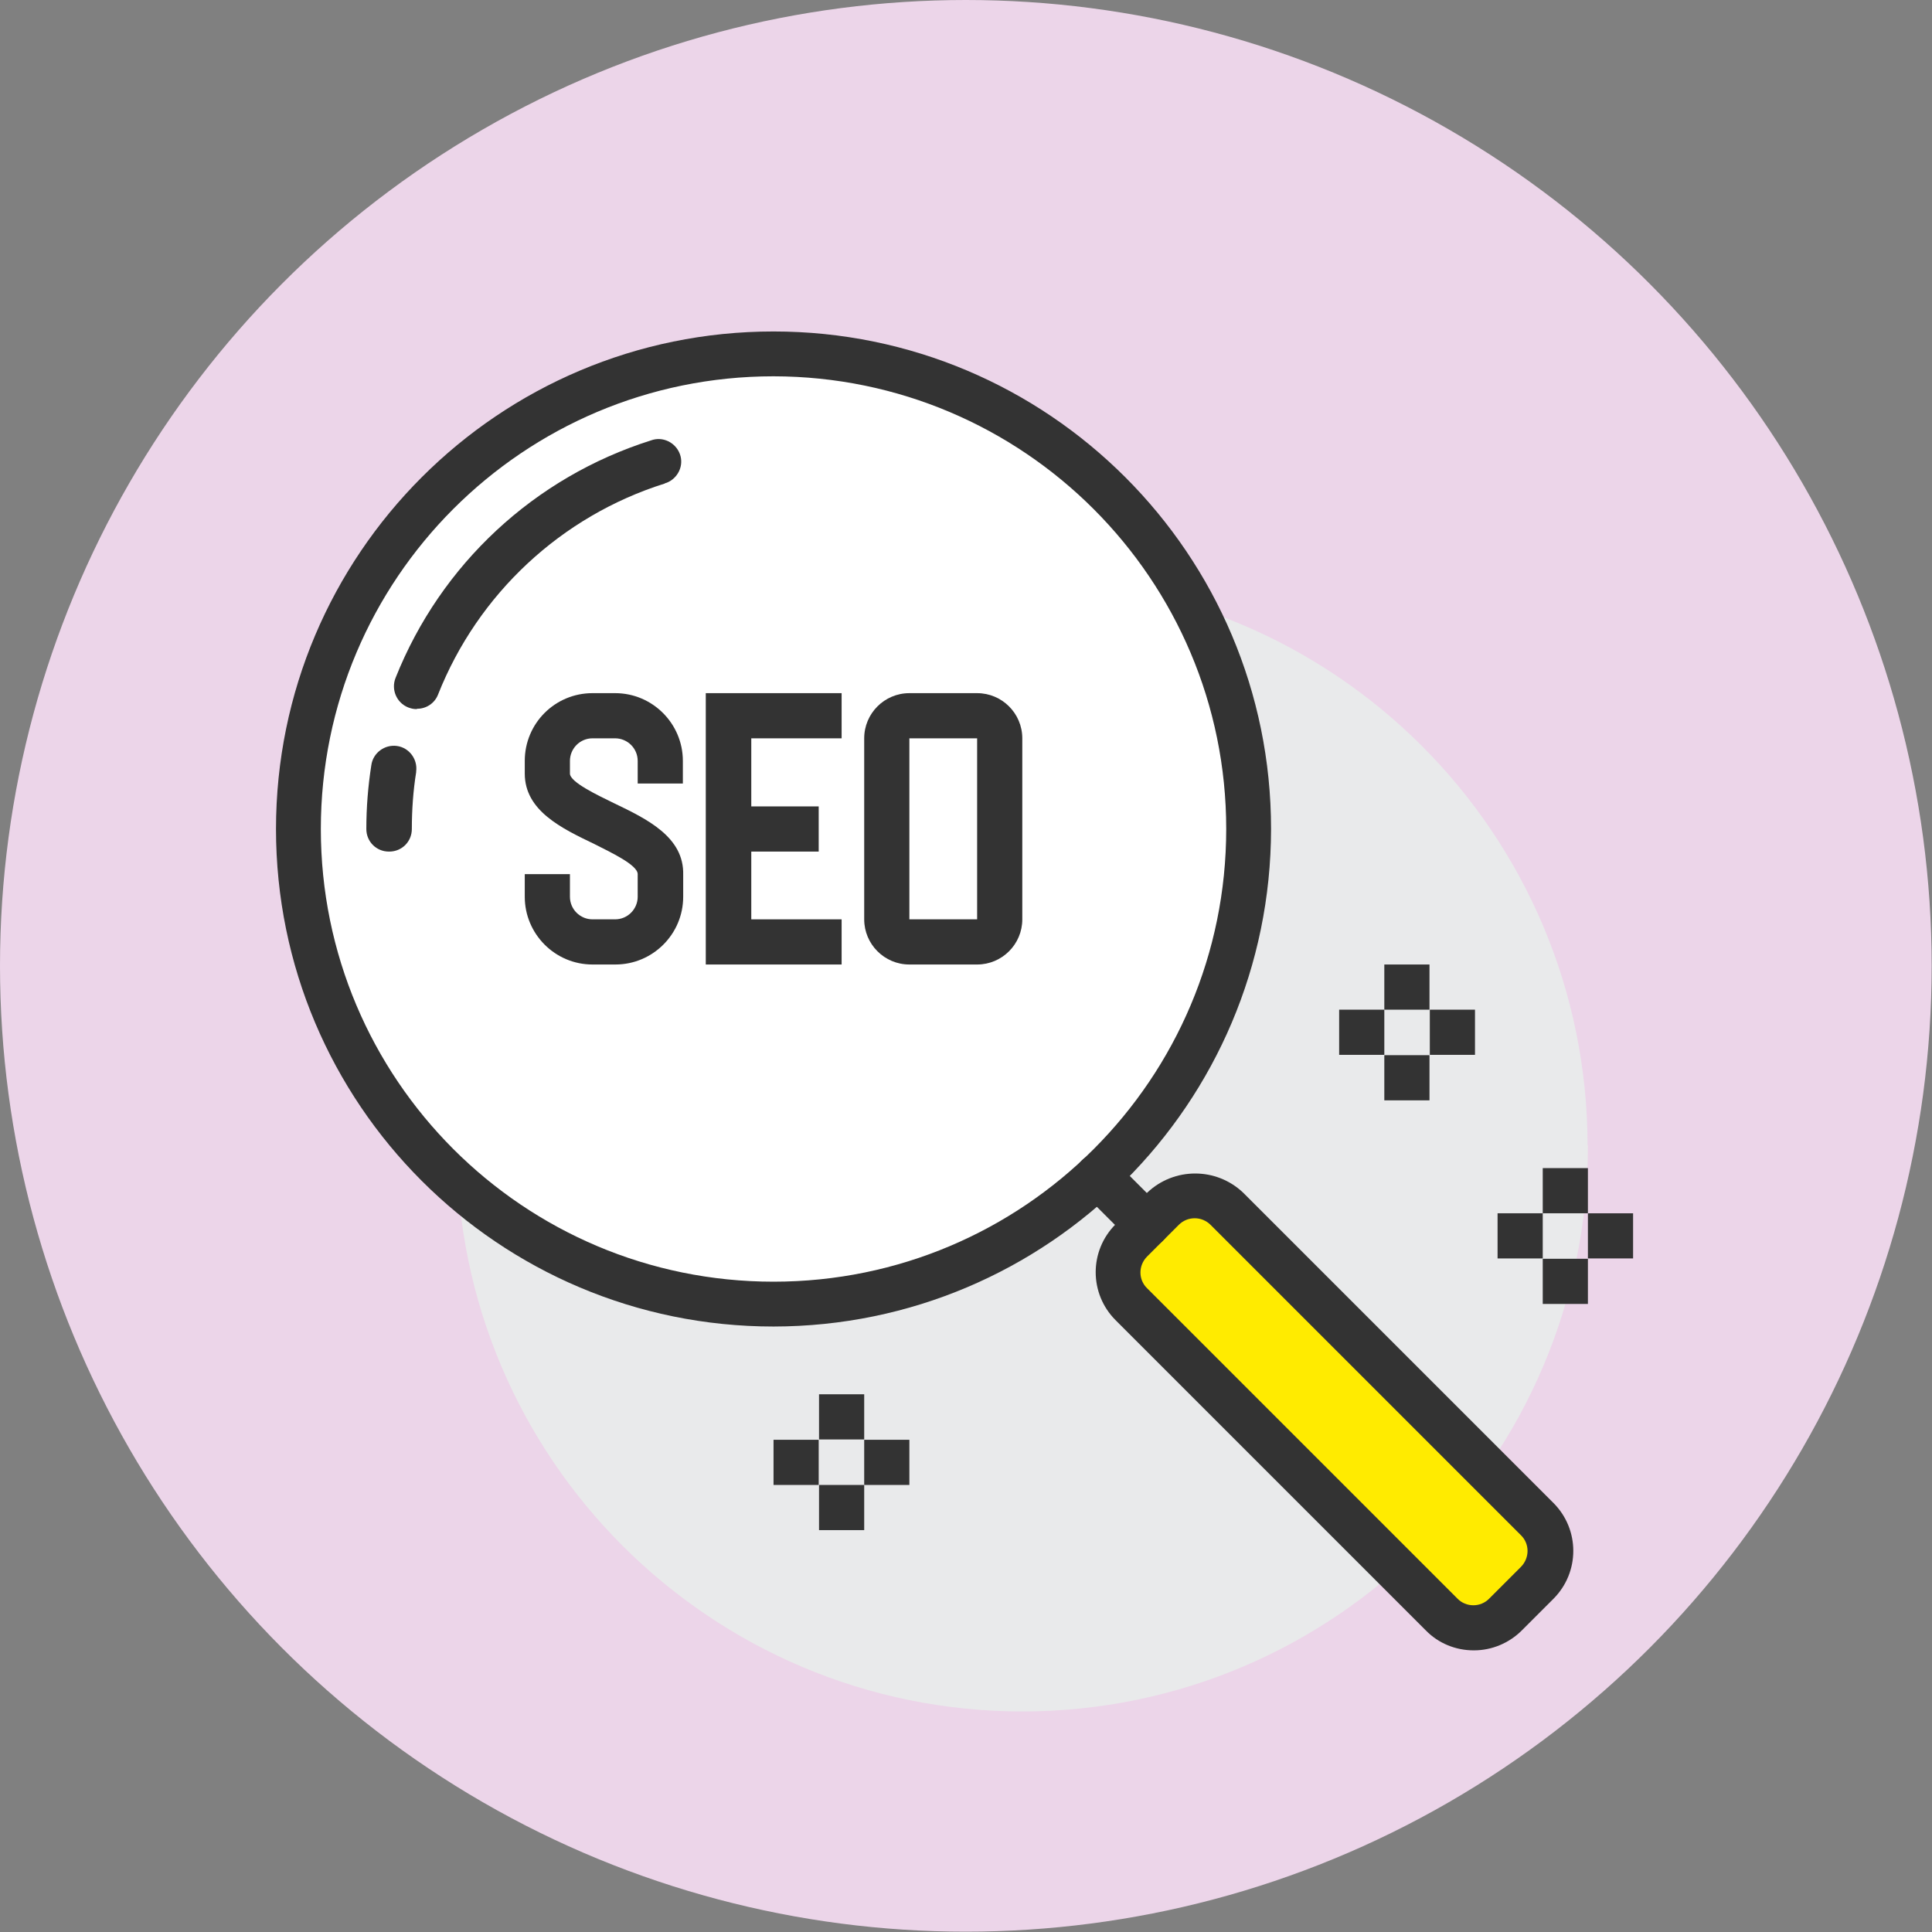
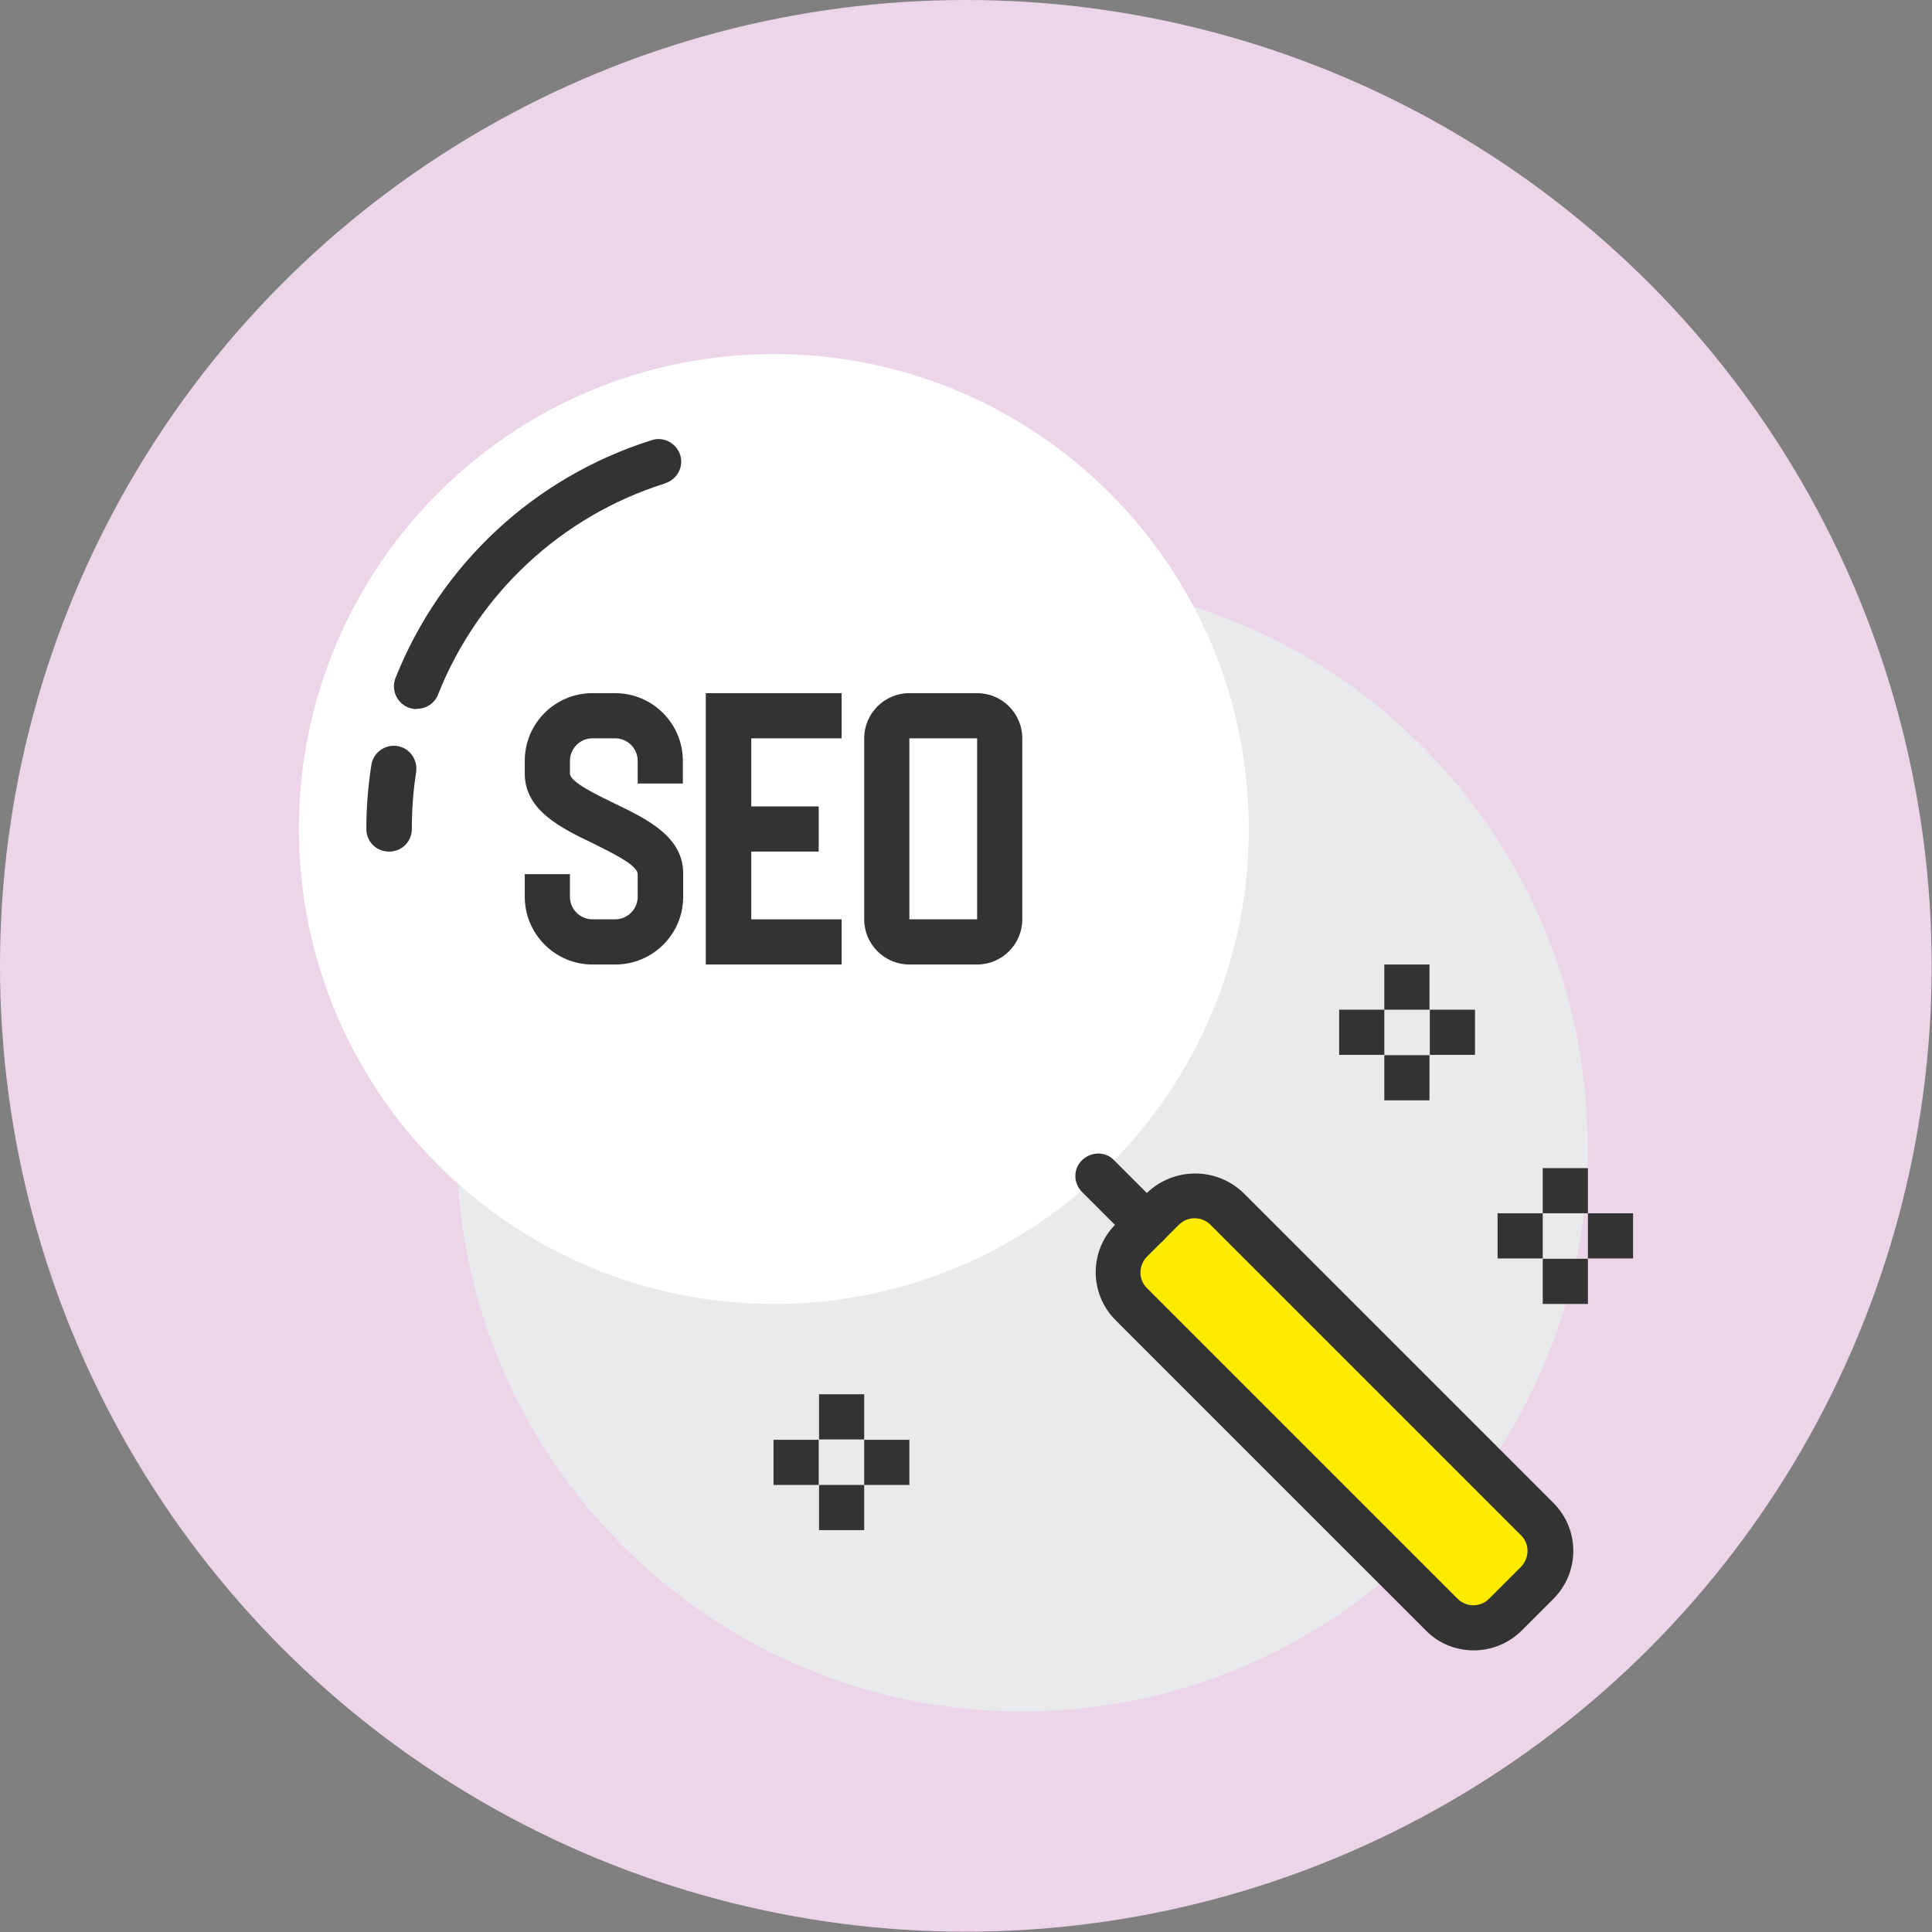
<svg xmlns="http://www.w3.org/2000/svg" id="b" data-name="レイヤー 2" width="58.17" height="58.17" viewBox="0 0 58.17 58.17">
  <rect x="0" y="0" width="58.17" height="58.17" fill="#808080" stroke="none" />
  <defs>
    <style>
      .ah {
        fill: #ecd5e9;
      }

      .ah, .ai, .aj, .ak, .al, .am {
        stroke-width: 0px;
      }

      .ai {
        fill: #e9eaeb;
      }

      .aj {
        fill: none;
      }

      .ak {
        fill: #333;
      }

      .al {
        fill: #ffeb00;
      }

      .am {
        fill: #fff;
      }

      .an {
        clip-path: url(#h);
      }
    </style>
    <clipPath id="h">
      <rect class="aj" x="8.31" y="9.97" width="40.87" height="41.55" />
    </clipPath>
  </defs>
  <g id="c" data-name="レイヤー 1">
    <g id="d" data-name="グループ 6821">
      <circle id="e" data-name="楕円形 11-16" class="ah" cx="29.08" cy="29.08" r="29.08" />
      <g id="f" data-name="icon - cat - seo">
        <rect id="g" data-name="長方形 2136" class="aj" x="8.31" y="9.97" width="41.55" height="41.55" />
        <g class="an">
          <g id="i" data-name="グループ 6806">
            <path id="j" data-name="パス 14450" class="ai" d="M47.81,34.49c0,9.4-7.62,17.03-17.02,17.04-9.4,0-17.03-7.62-17.04-17.02,0-9.4,7.62-17.03,17.02-17.04,0,0,0,0,0,0,9.4,0,17.02,7.62,17.03,17.02" />
            <path id="k" data-name="パス 14451" class="am" d="M37.6,24.96c0,7.9-6.4,14.3-14.3,14.3s-14.3-6.4-14.3-14.3,6.4-14.3,14.3-14.3c0,0,0,0,0,0,7.9,0,14.3,6.4,14.3,14.3h0" />
-             <path id="l" data-name="パス 14452" class="ak" d="M23.29,39.94c-8.28,0-14.98-6.71-14.98-14.98s6.71-14.98,14.98-14.98,14.98,6.71,14.98,14.98h0c-.01,8.27-6.71,14.97-14.98,14.98M23.29,11.33c-7.53,0-13.63,6.1-13.63,13.63s6.1,13.63,13.63,13.63,13.63-6.1,13.63-13.63h0c0-7.52-6.1-13.62-13.63-13.63" />
            <path id="m" data-name="パス 14453" class="ak" d="M12.54,21.35c-.09,0-.17-.02-.25-.05-.35-.14-.52-.54-.38-.89,0,0,0,0,0,0,1.36-3.42,4.18-6.04,7.69-7.15.35-.13.74.06.87.41.13.35-.06.74-.41.87-.02,0-.03.01-.05.02-3.11.98-5.62,3.32-6.82,6.35-.1.26-.35.43-.63.43" />
            <path id="n" data-name="パス 14454" class="ak" d="M11.71,25.64c-.38,0-.68-.3-.68-.68,0,0,0,0,0,0,0-.64.05-1.28.15-1.92.05-.37.4-.63.77-.58.37.05.63.4.58.77,0,0,0,.01,0,.02-.09.56-.13,1.14-.13,1.71,0,.38-.3.68-.68.68,0,0,0,0,0,0" />
            <path id="o" data-name="パス 14455" class="al" d="M34.06,39.27l9.34,9.34c.53.53,1.39.53,1.92,0h0s.95-.95.95-.95c.53-.53.53-1.39,0-1.93l-9.34-9.34c-.53-.53-1.39-.53-1.93,0l-.95.95c-.53.53-.53,1.39,0,1.92h0" />
            <path id="p" data-name="パス 14456" class="ak" d="M44.37,49.69c-.54,0-1.06-.21-1.44-.6l-9.34-9.34c-.8-.8-.8-2.09,0-2.89l.95-.95c.81-.77,2.08-.77,2.89,0l9.34,9.34c.8.8.8,2.09,0,2.89h0s-.95.95-.95.95c-.38.38-.9.6-1.44.6M35.97,36.68c-.18,0-.35.07-.48.2l-.95.95c-.27.27-.27.7,0,.96l9.34,9.34c.26.27.7.27.96,0h0s.95-.95.95-.95c.27-.27.27-.7,0-.96h0s-9.34-9.34-9.34-9.34c-.13-.13-.3-.2-.48-.2" />
            <path id="q" data-name="パス 14457" class="ak" d="M34.53,37.56c-.18,0-.35-.07-.48-.2l-1.47-1.47c-.27-.27-.27-.7,0-.96s.7-.27.96,0l1.47,1.47c.27.27.27.7,0,.96-.13.13-.3.2-.48.2" />
            <path id="r" data-name="パス 14458" class="ak" d="M18.52,29.04h-.68c-1.13,0-2.04-.92-2.04-2.04v-.68h1.36v.68c0,.38.31.68.68.68h.68c.38,0,.68-.31.68-.68v-.68c0-.28-.82-.66-1.31-.91-.98-.47-2.09-1-2.09-2.12v-.38c0-1.13.91-2.04,2.04-2.04h.68c1.13,0,2.04.92,2.04,2.04v.68h-1.36v-.68c0-.38-.31-.68-.68-.68h-.68c-.38,0-.68.31-.68.68v.38c0,.26.83.65,1.32.89,1,.48,2.12,1.02,2.09,2.16v.66c0,1.13-.92,2.04-2.04,2.04" />
            <path id="s" data-name="パス 14459" class="ak" d="M25.34,29.04h-4.09v-8.17h4.09v1.36h-2.72v5.45h2.72v1.36Z" />
            <rect id="t" data-name="長方形 2138" class="ak" x="21.93" y="24.28" width="2.72" height="1.36" />
            <path id="u" data-name="パス 14460" class="ak" d="M29.42,29.04h-2.04c-.75,0-1.36-.61-1.36-1.36v-5.45c0-.75.61-1.36,1.36-1.36h2.04c.75,0,1.36.61,1.36,1.36v5.45c0,.75-.61,1.36-1.36,1.36M27.38,22.23v5.45h2.04v-5.45h-2.04Z" />
            <rect id="v" data-name="長方形 2139" class="ak" x="41.68" y="29.04" width="1.36" height="1.36" />
            <rect id="w" data-name="長方形 2140" class="ak" x="41.68" y="31.77" width="1.36" height="1.36" />
            <rect id="x" data-name="長方形 2141" class="ak" x="40.32" y="30.4" width="1.36" height="1.36" />
            <rect id="y" data-name="長方形 2142" class="ak" x="43.05" y="30.4" width="1.36" height="1.36" />
            <rect id="z" data-name="長方形 2143" class="ak" x="46.45" y="35.17" width="1.36" height="1.36" />
            <rect id="aa" data-name="長方形 2144" class="ak" x="46.45" y="37.9" width="1.36" height="1.36" />
            <rect id="ab" data-name="長方形 2145" class="ak" x="45.09" y="36.53" width="1.36" height="1.36" />
            <rect id="ac" data-name="長方形 2146" class="ak" x="47.81" y="36.53" width="1.36" height="1.36" />
            <rect id="ad" data-name="長方形 2147" class="ak" x="24.66" y="41.98" width="1.36" height="1.36" />
            <rect id="ae" data-name="長方形 2148" class="ak" x="24.66" y="44.71" width="1.36" height="1.36" />
            <rect id="af" data-name="長方形 2149" class="ak" x="23.29" y="43.35" width="1.36" height="1.36" />
            <rect id="ag" data-name="長方形 2150" class="ak" x="26.02" y="43.35" width="1.36" height="1.36" />
          </g>
        </g>
      </g>
    </g>
  </g>
</svg>